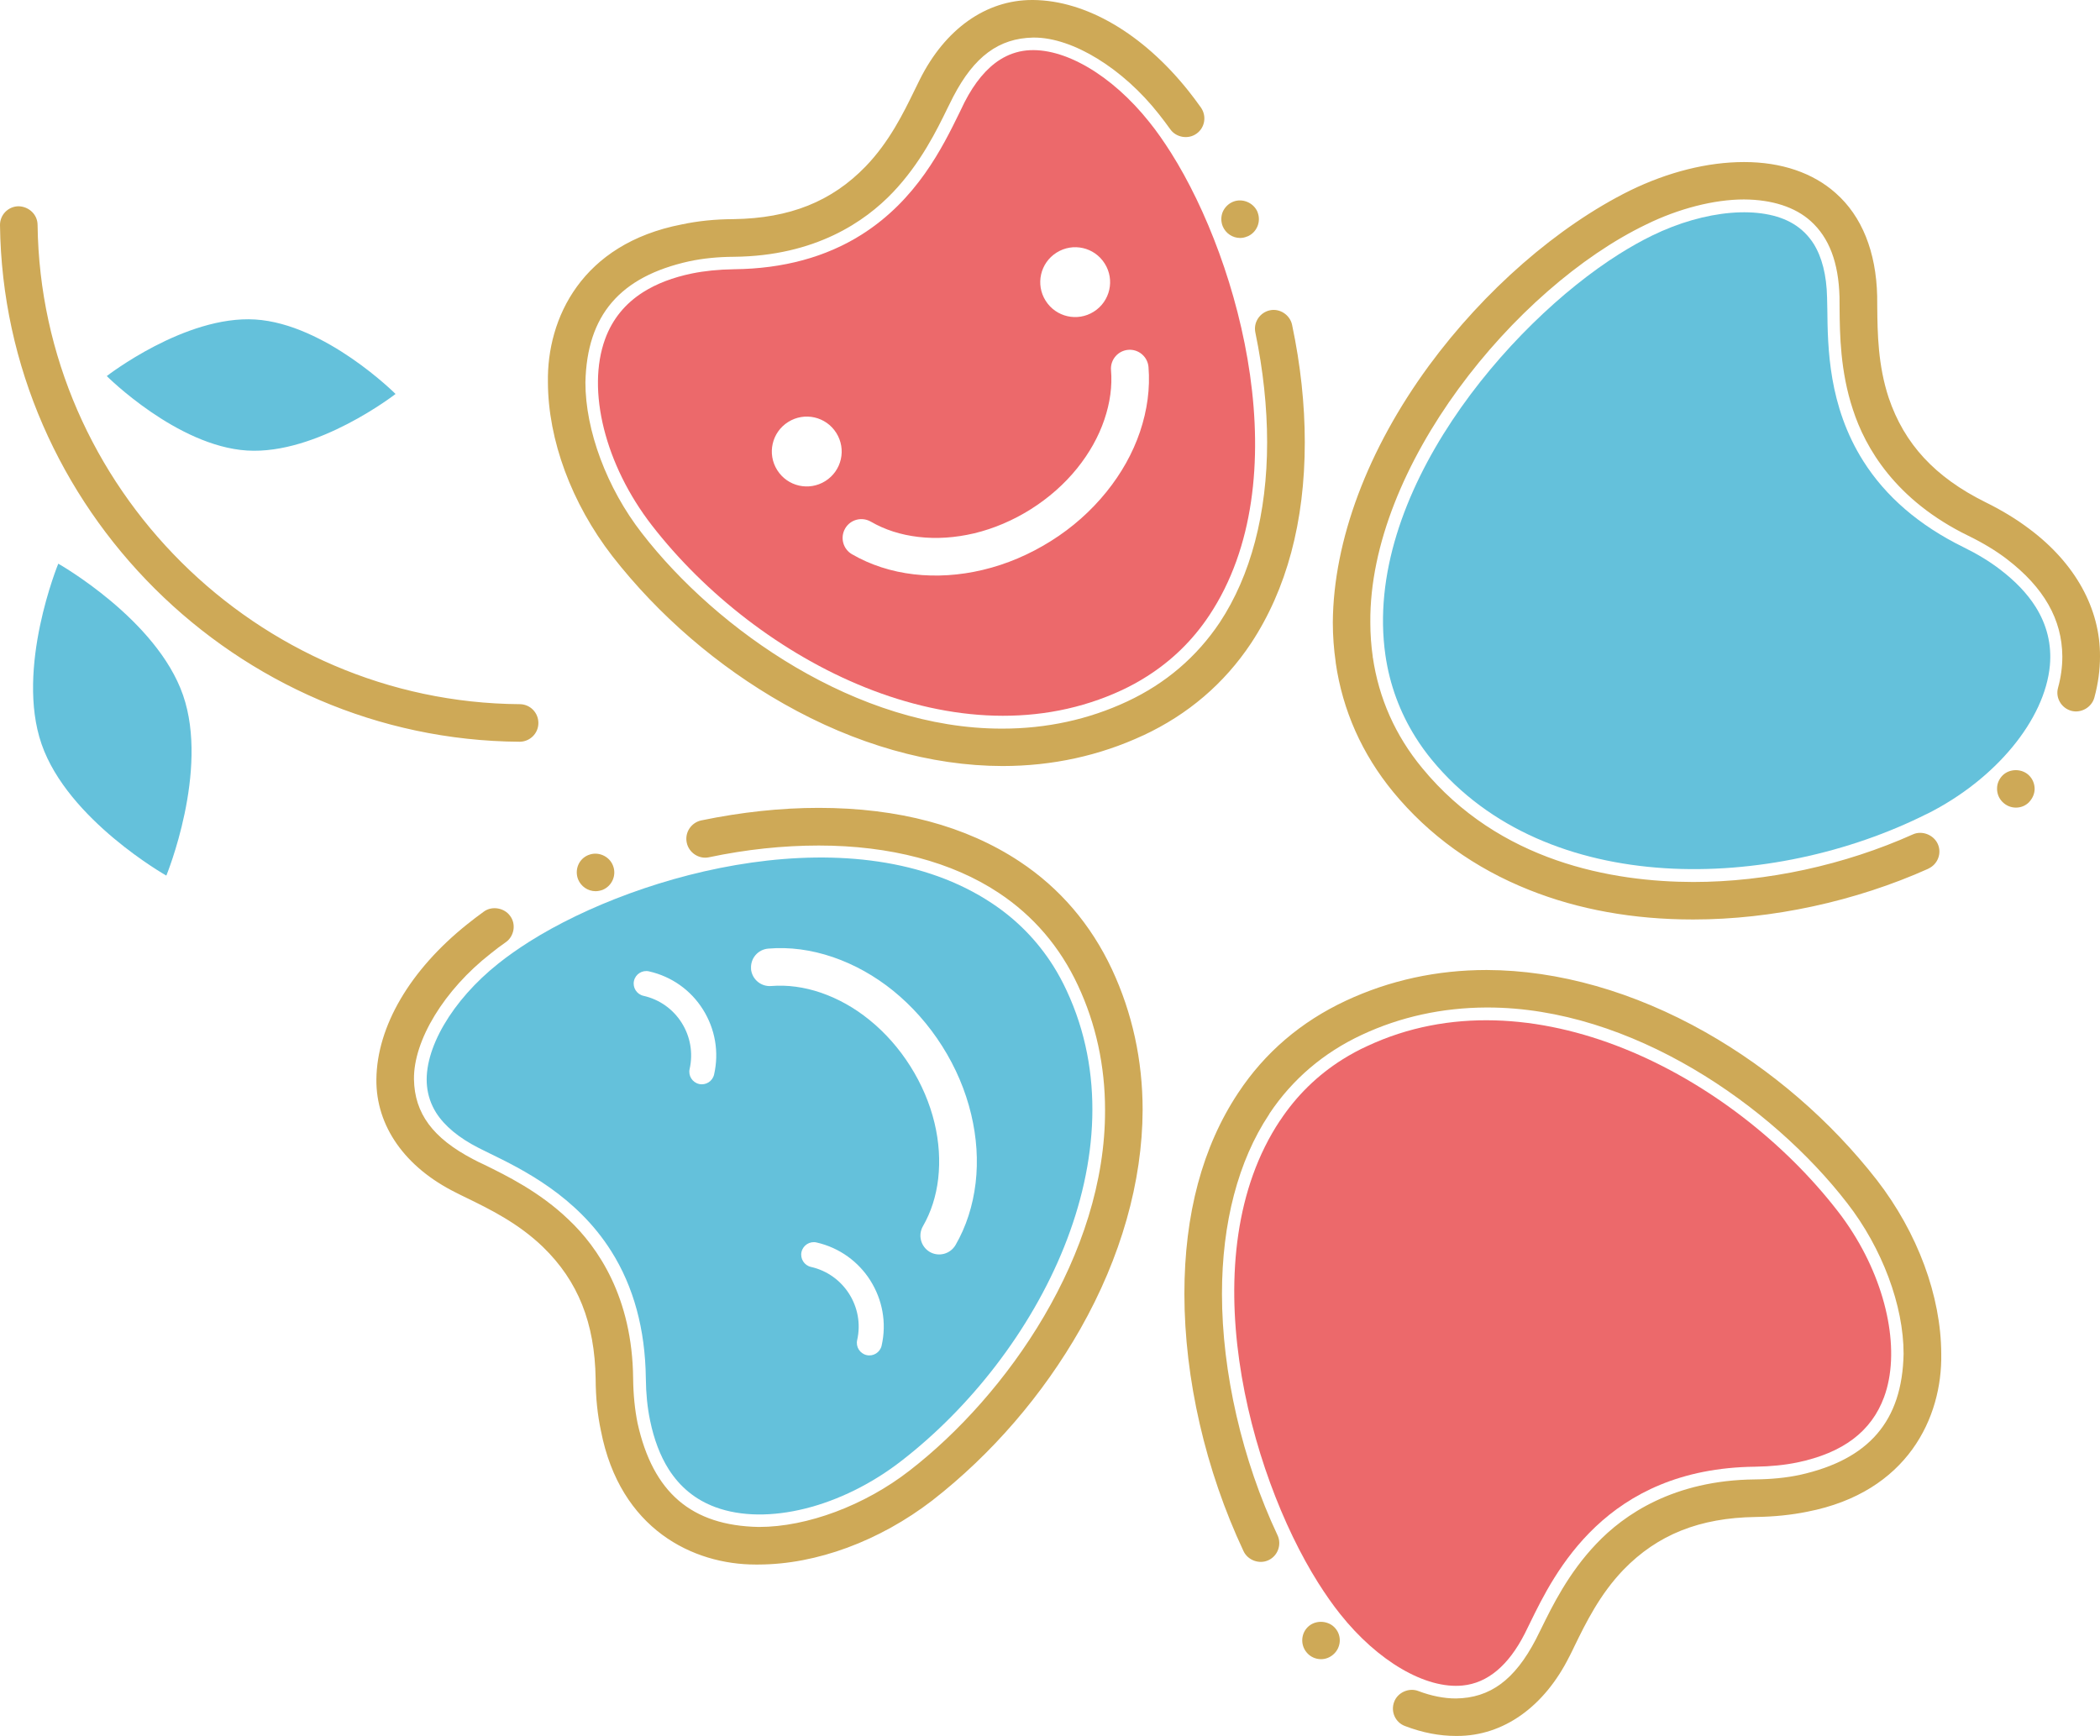
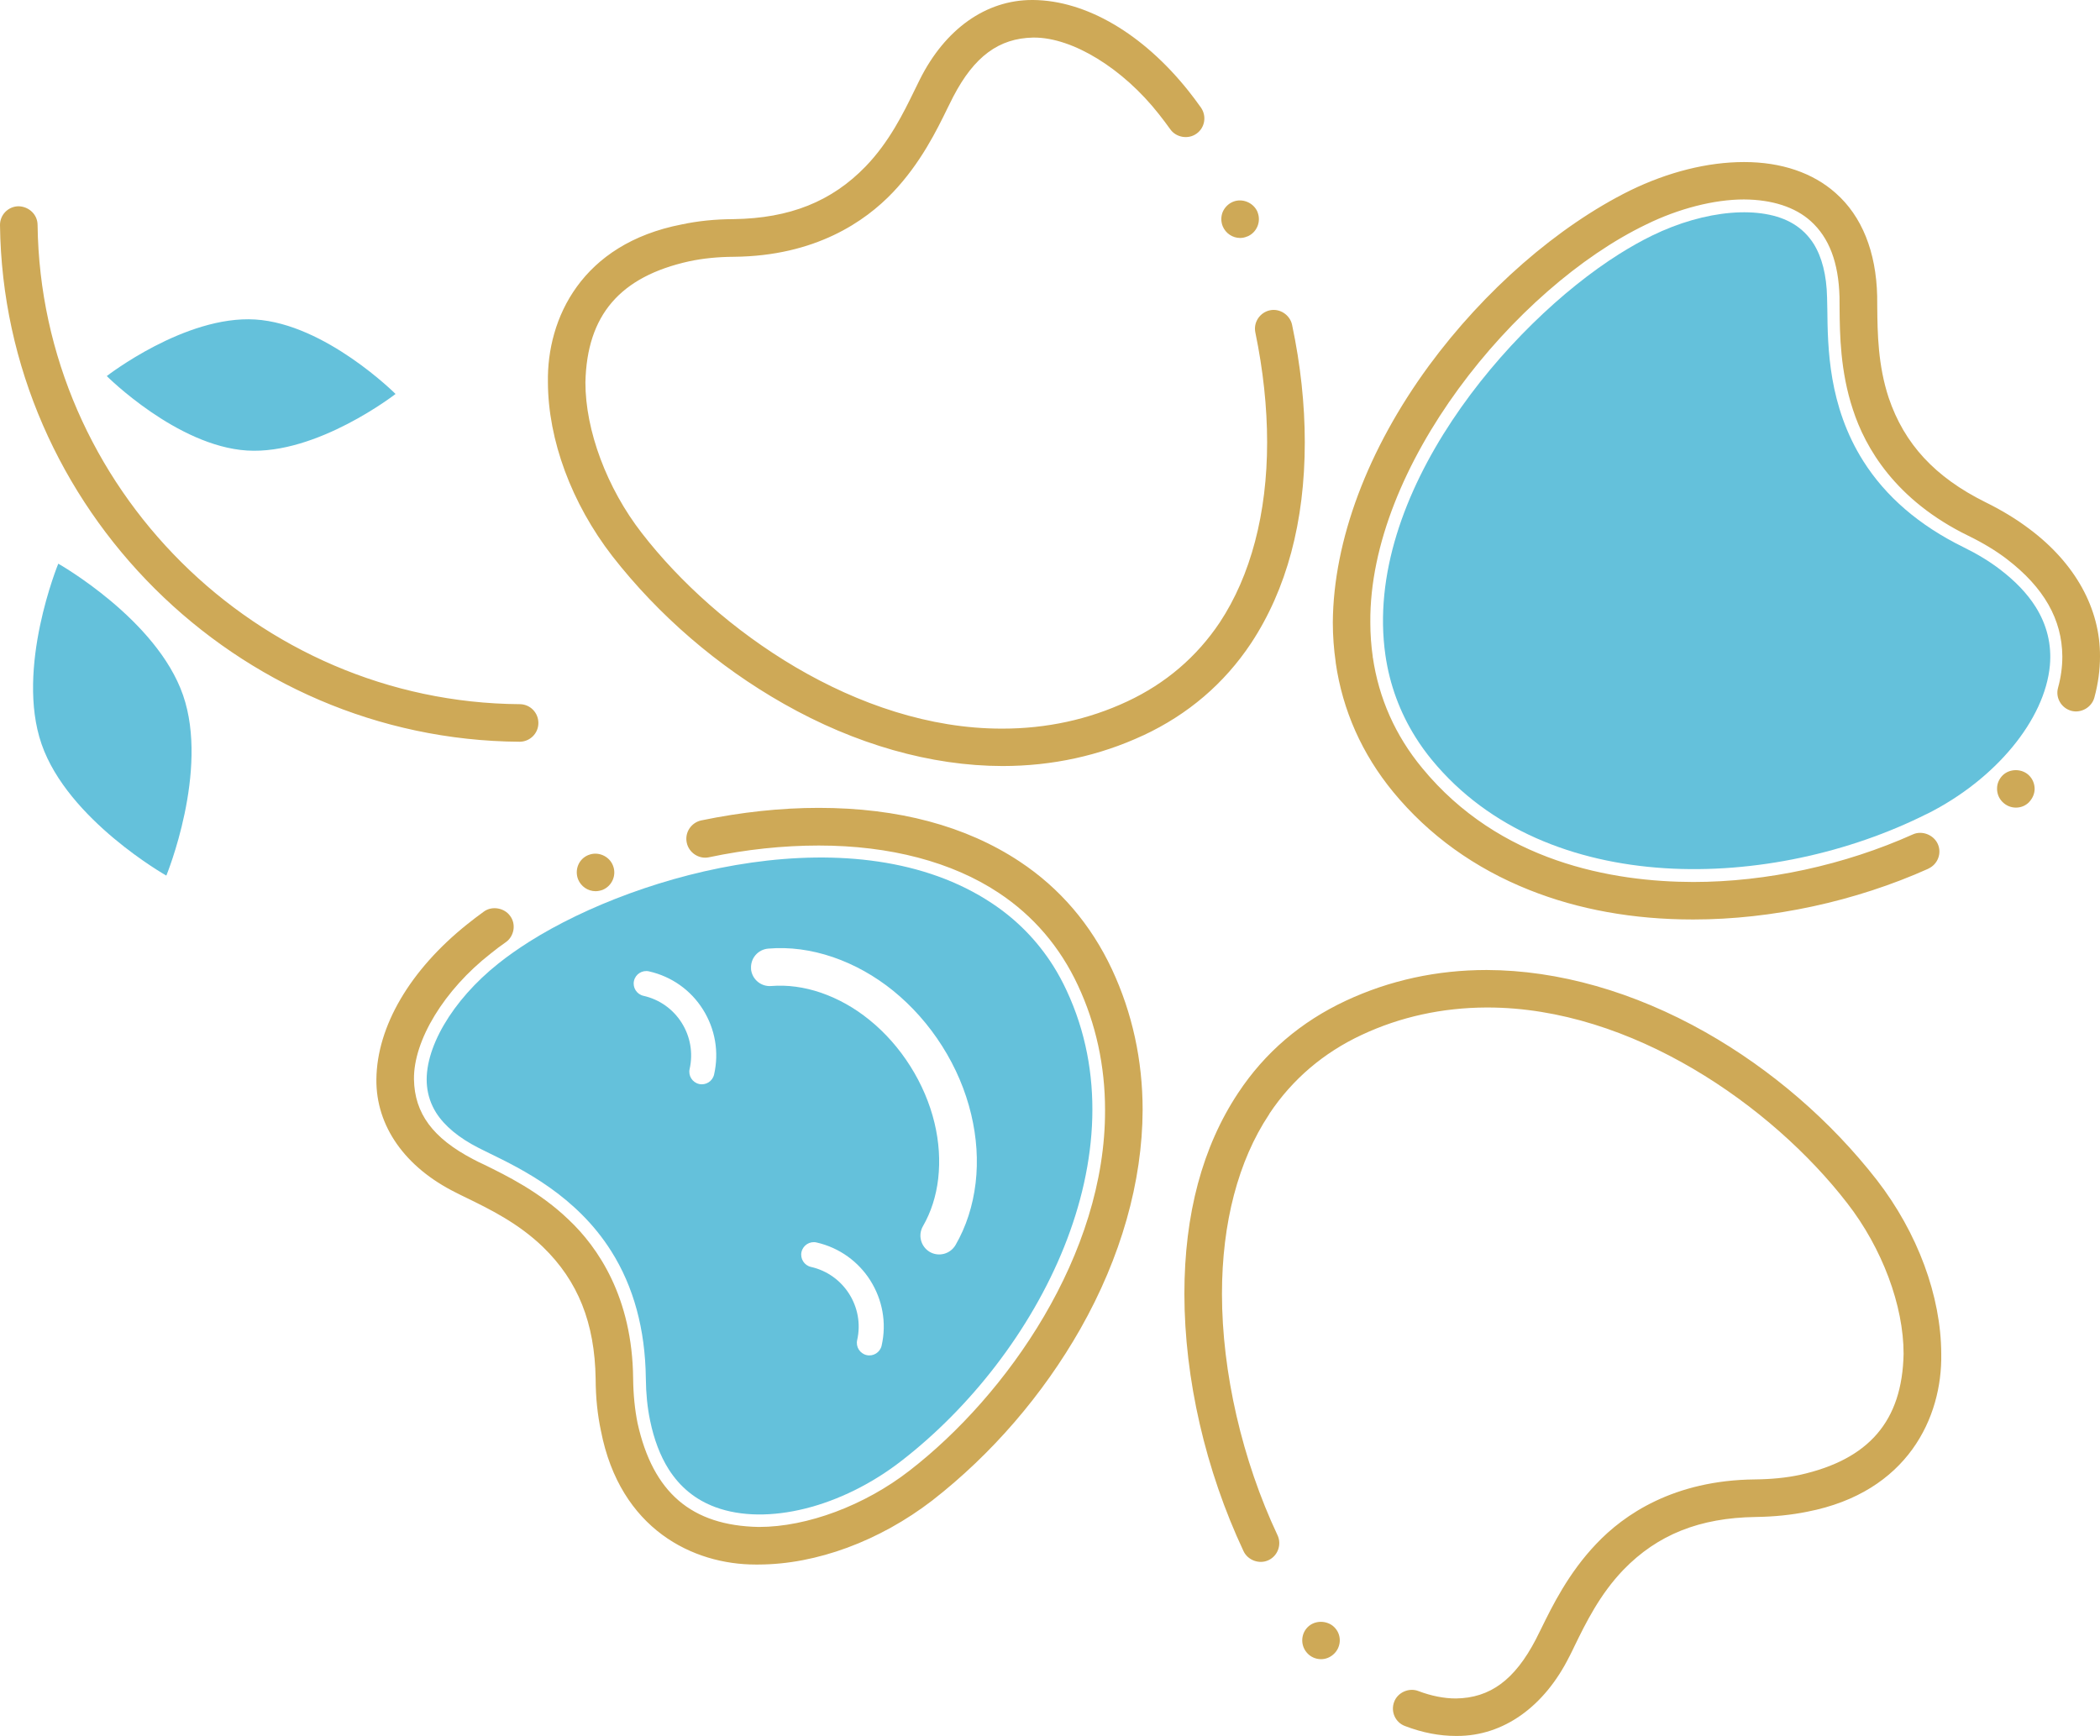
<svg xmlns="http://www.w3.org/2000/svg" id="b" viewBox="0 0 246.44 203.76">
  <defs>
    <style>.d{fill:#ec696b;}.e{fill:#64c1db;}.f{fill:#cea957;}</style>
  </defs>
  <g id="c">
    <g>
      <path class="f" d="M60.97,87.06h-.02C27.76,86.83,.42,59.64,0,26.44c-.02-1.22,.96-2.22,2.18-2.23,1.21,.03,2.22,.96,2.23,2.18,.39,30.81,25.76,56.05,56.58,56.26,1.22,0,2.2,1,2.19,2.22,0,1.21-.99,2.19-2.21,2.19Zm73.18-.74c5.27-2.46,9.52-6.09,12.67-10.83,4.16-6.31,6.3-14.24,6.3-23.58,0-4.46-.5-9.09-1.49-13.78-.24-1.16-1.43-1.96-2.6-1.71-.57,.12-1.07,.46-1.4,.96-.32,.49-.43,1.07-.31,1.65,.91,4.4,1.38,8.74,1.38,12.89,0,8.34-1.93,15.65-5.56,21.14-2.71,4.05-6.35,7.16-10.86,9.27-4.53,2.12-9.46,3.19-14.64,3.19h-.1c-16.92,0-33.39-11.53-42.22-22.95-4.1-5.27-6.63-12.05-6.62-17.7,.18-7.88,4.05-12.4,12.18-14.2,1.59-.34,3.35-.52,5.25-.53,9.56-.09,15.4-4.15,18.64-7.55,3.27-3.43,5.18-7.34,6.44-9.93,.24-.48,.46-.93,.66-1.32,2.46-4.72,5.35-6.85,9.37-6.93h.12c4.53,0,10.42,3.62,14.64,8.99,.46,.57,.9,1.18,1.34,1.78,.68,.96,2.1,1.21,3.07,.51,.99-.69,1.22-2.07,.52-3.07-.5-.71-.99-1.35-1.47-1.96C134.1,3.94,127.45,.06,121.26,0h-.15c-5.41,0-10.21,3.41-13.17,9.34-.19,.38-.38,.79-.6,1.22-1.32,2.71-2.97,6.08-5.75,8.97-4,4.13-8.91,6.09-15.49,6.19-2.21,.01-4.21,.22-6.09,.62-11.78,2.28-15.84,11.06-15.71,18.52,.02,6.78,2.77,14.21,7.55,20.4,5.43,6.97,12.39,12.96,20.12,17.34,8.4,4.77,17.28,7.3,25.68,7.31h0c5.83,0,11.39-1.21,16.51-3.6Zm12.22-58.56c1.12-.46,1.65-1.74,1.21-2.85v-.02c-.46-1.1-1.78-1.66-2.88-1.21-.54,.22-.97,.65-1.21,1.19-.22,.54-.22,1.15,0,1.69,.34,.82,1.15,1.37,2.04,1.37h0c.28,0,.57-.06,.84-.18Zm79.91,74.2c1.12-.5,1.62-1.81,1.12-2.91-.49-1.07-1.84-1.6-2.91-1.12-8.02,3.6-17.17,5.59-25.79,5.59-9.49-.02-22.73-2.34-31.8-13.37-3.16-3.82-5.1-8.21-5.8-13.02h-.07s.07-.02,.07-.02c-.19-1.31-.29-2.66-.29-4.06-.15-18.26,16.95-39.28,32.39-46.71,3.77-1.85,7.94-2.93,11.46-2.93,3.27,.02,5.99,.88,7.83,2.54,2.16,1.94,3.27,4.85,3.38,8.9,.01,.44,.01,.94,.01,1.47,.03,2.88,.07,7.24,1.56,11.74,1.44,4.46,4.97,10.65,13.56,14.83,1.72,.84,3.24,1.76,4.52,2.74,4.35,3.34,6.47,7.08,6.5,11.42,0,1.19-.16,2.43-.5,3.66-.16,.57-.09,1.16,.21,1.68,.29,.51,.77,.88,1.34,1.04,1.16,.31,2.4-.41,2.71-1.56,.44-1.62,.66-3.24,.66-4.83,.03-5.6-2.9-10.92-8.25-14.93-1.53-1.16-3.25-2.21-5.22-3.18-5.9-2.93-9.5-6.83-11.33-12.25-1.26-3.82-1.31-7.58-1.34-10.59,0-.47-.01-.93-.01-1.35-.12-5.18-1.79-9.36-4.85-12.06-2.68-2.4-6.4-3.66-10.75-3.66h-.02c-4.28,0-8.91,1.16-13.4,3.35-8.49,4.21-17.08,11.71-23.58,20.55-7.19,9.81-11.21,20.51-11.28,30.13,0,1.59,.12,3.16,.34,4.68v.06c.81,5.6,3.09,10.71,6.75,15.17,4.19,5.08,9.55,8.94,15.95,11.49,5.78,2.31,12.25,3.47,19.21,3.47h.06c9.22,0,19.02-2.12,27.58-5.96Zm11.83-7.81h0c.41-.43,.65-.97,.66-1.54,0-.59-.22-1.15-.63-1.57-.81-.84-2.27-.87-3.12-.04-.41,.41-.66,.96-.66,1.54-.01,.59,.21,1.15,.62,1.57,.43,.44,.99,.68,1.59,.68s1.12-.22,1.54-.63Zm-53.94,100.28c.19-.38,.4-.79,.6-1.22,1.32-2.71,2.97-6.08,5.75-8.97,4-4.12,8.93-6.09,15.5-6.19,2.21-.03,4.21-.24,6.08-.62,11.78-2.29,15.84-11.08,15.71-18.52-.02-6.78-2.77-14.22-7.55-20.4-5.43-6.97-12.39-12.98-20.12-17.36-8.4-4.75-17.28-7.28-25.68-7.3-5.83,0-11.39,1.21-16.51,3.6-5.27,2.46-9.52,6.09-12.65,10.83-4.18,6.3-6.31,14.22-6.31,23.58,.01,9.96,2.47,20.68,6.94,30.2,.5,1.07,1.85,1.57,2.93,1.06,1.1-.51,1.57-1.84,1.06-2.93-4.15-8.81-6.52-19.14-6.52-28.33,0-8.33,1.91-15.61,5.52-21.05,.01-.02,.03-.04,.04-.06v-.03s.01,0,.01-.01c2.69-4.03,6.34-7.15,10.84-9.25,4.53-2.12,9.46-3.19,14.64-3.21h.1c16.92,0,33.39,11.53,42.22,22.96,4.1,5.27,6.63,12.03,6.62,17.7-.16,7.87-4.05,12.39-12.18,14.2-1.6,.34-3.35,.51-5.25,.53-9.56,.09-15.4,4.15-18.62,7.55-3.28,3.43-5.19,7.34-6.46,9.93-.24,.49-.46,.93-.66,1.32-2.46,4.72-5.35,6.86-9.37,6.91-1.38,0-2.87-.29-4.4-.87-1.1-.43-2.43,.16-2.84,1.26-.44,1.15,.13,2.43,1.28,2.85,2.03,.78,4.05,1.16,5.96,1.16h.15c5.41,0,10.21-3.4,13.17-9.33Zm-27.73-.22c.93-.78,1.06-2.18,.26-3.1,0,0,0-.01-.01-.01-.75-.88-2.19-1-3.09-.25-.93,.78-1.04,2.18-.26,3.1,.41,.5,1.03,.79,1.69,.79,.52,0,1.01-.19,1.41-.53Zm-67.42-10.58c6.8-.01,14.22-2.77,20.4-7.53,6.97-5.43,12.97-12.4,17.36-20.12,4.77-8.41,7.28-17.28,7.31-25.7,0-5.83-1.21-11.39-3.6-16.51-2.46-5.25-6.1-9.52-10.83-12.65-6.31-4.18-14.24-6.3-23.58-6.3-4.46,0-9.09,.5-13.78,1.47-.57,.12-1.07,.46-1.4,.96-.32,.49-.43,1.07-.31,1.65,.24,1.18,1.43,1.97,2.6,1.72,4.4-.93,8.74-1.38,12.89-1.38h.02c8.34,0,15.65,1.93,21.11,5.56,4.06,2.69,7.18,6.34,9.28,10.84,2.12,4.53,3.19,9.46,3.19,14.64,.06,16.95-11.49,33.47-22.96,42.34-5.24,4.07-11.99,6.6-17.64,6.6h-.06c-7.87-.16-12.39-4.03-14.2-12.18-.32-1.59-.5-3.35-.52-5.24-.09-9.56-4.15-15.42-7.56-18.64-3.41-3.28-7.33-5.19-9.91-6.46-.49-.22-.93-.44-1.32-.65-4.72-2.47-6.86-5.37-6.93-9.37-.06-4.57,3.55-10.5,8.99-14.75,.56-.46,1.15-.9,1.78-1.34,.49-.34,.79-.85,.9-1.43,.1-.59-.03-1.18-.38-1.65-.68-.96-2.12-1.21-3.07-.53-.69,.5-1.35,1-1.96,1.49-6.72,5.37-10.61,12-10.67,18.21-.06,5.47,3.35,10.33,9.34,13.3,.38,.19,.78,.4,1.21,.6,2.71,1.32,6.09,2.97,8.99,5.77,4.12,3.99,6.09,8.92,6.19,15.49,.01,2.22,.22,4.21,.62,6.09,2.25,11.58,10.84,15.7,18.14,15.7h.37Zm-18.29-79.19c1.12-.47,1.66-1.76,1.19-2.88-.44-1.09-1.75-1.66-2.85-1.21h-.01c-.56,.22-.99,.65-1.21,1.19-.22,.54-.22,1.15,0,1.69,.34,.82,1.15,1.37,2.04,1.37,.28,0,.56-.06,.84-.16Z" />
-       <path class="d" d="M134.87,14.32c-4.41-5.54-10.06-8.83-14.4-8.4-1.11,.11-2.16,.48-3.11,1.08-1.58,1-2.98,2.68-4.17,5-.19,.37-.38,.78-.6,1.24-1.99,4.06-5,10.21-11.5,14.31-4.17,2.63-9.19,3.99-14.92,4.05-1.88,.03-3.51,.2-4.98,.5-2.22,.46-4.13,1.19-5.7,2.18-2.12,1.34-3.62,3.18-4.47,5.49-2.21,6.02-.01,14.81,5.48,21.89,12.44,16.05,36.01,28.27,55.18,19.33,1-.47,1.97-1,2.88-1.58,2.95-1.86,5.42-4.27,7.35-7.18,10.54-15.85,3.72-41.29-4.49-54.3-.85-1.34-1.7-2.56-2.55-3.61Zm-43.66,40.86c-1.21-1.91-.64-4.44,1.28-5.65s4.44-.64,5.65,1.28,.64,4.44-1.28,5.65-4.44,.64-5.65-1.28Zm43.57-12.09c.2,2.49-.14,5.04-1,7.59-.85,2.51-2.18,4.88-3.94,7.06-1.81,2.24-3.99,4.18-6.51,5.76s-5.21,2.73-8,3.39c-2.73,.65-5.44,.82-8.07,.52-2.67-.31-5.12-1.11-7.28-2.36-1.05-.61-1.41-1.96-.8-3.02,.61-1.06,1.96-1.41,3.02-.8,1.64,.95,3.51,1.55,5.58,1.79,2.11,.25,4.31,.1,6.53-.42,4.65-1.11,9.1-3.91,12.1-7.64,1.43-1.78,2.51-3.7,3.19-5.71,.67-1.97,.94-3.93,.78-5.81-.1-1.21,.81-2.28,2.02-2.38,1.22-.1,2.28,.81,2.38,2.02Zm-6.42-6.51c-1.91,1.21-4.44,.64-5.65-1.28-1.21-1.91-.64-4.44,1.28-5.65s4.44-.64,5.65,1.28c1.21,1.91,.64,4.44-1.28,5.65Zm21.85,94.94c-10.52,15.85-3.71,41.28,4.49,54.27,.86,1.36,1.72,2.59,2.57,3.65,4.39,5.53,10.03,8.83,14.38,8.39,2.92-.29,5.37-2.34,7.28-6.08,.15-.3,.61-1.24,.61-1.24,2.88-5.9,8.87-18.16,26.41-18.36,1.89-.03,3.51-.2,4.97-.5,5.36-1.12,8.69-3.63,10.18-7.67,1.91-5.17,.48-12.74-3.66-19.29-.56-.89-1.17-1.76-1.81-2.58-12.45-16.05-36.02-28.29-55.18-19.33-1,.45-1.95,.97-2.91,1.57-2.94,1.85-5.4,4.26-7.32,7.17Z" />
      <path class="e" d="M29,52.88c-8.24-.51-16.47-8.74-16.47-8.74,0,0,9.19-7.15,17.42-6.64,8.24,.51,16.47,8.74,16.47,8.74,0,0-9.19,7.15-17.42,6.64Zm-22.16,13.28s-5.05,12.28-1.96,21.18c3.08,8.9,14.64,15.43,14.64,15.43,0,0,5.05-12.28,1.96-21.18-3.08-8.9-14.64-15.43-14.64-15.43Zm219.34,29.34c-18.15,9.14-44.69,10.03-58.13-6.29-.71-.86-1.35-1.75-1.92-2.66-1.85-2.94-3.05-6.19-3.55-9.66-2.69-18.83,14.41-38.85,27.4-47.05,1.35-.85,2.65-1.58,3.88-2.18,6.25-3.06,12.92-3.62,16.6-1.38,.96,.58,1.75,1.36,2.36,2.31,.99,1.57,1.53,3.69,1.59,6.29,0,0,.02,.97,.03,1.37,.05,4.54,.12,11.38,4.23,17.88,2.63,4.16,6.57,7.55,11.72,10.08,1.65,.81,3.05,1.66,4.27,2.59,1.82,1.38,3.24,2.86,4.22,4.42,1.33,2.11,1.9,4.43,1.68,6.88-.59,6.38-6.36,13.37-14.36,17.4Zm-164.04,15.01c13-8.2,38.43-15.02,54.27-4.49,2.9,1.92,5.31,4.38,7.17,7.31,.58,.92,1.12,1.91,1.59,2.93,8.95,19.16-3.29,42.72-19.34,55.17-7.06,5.5-15.85,7.69-21.87,5.47-2.31-.85-4.16-2.35-5.5-4.47-.98-1.55-1.71-3.47-2.17-5.7-.32-1.53-.48-3.15-.5-4.97-.07-5.73-1.43-10.75-4.06-14.91-4.11-6.52-10.5-9.64-14.32-11.5-.25-.13-1.23-.61-1.23-.61-2.32-1.18-4-2.57-5-4.14-.6-.96-.96-2.01-1.07-3.12-.44-4.29,2.93-10.07,8.39-14.4,1.06-.85,2.29-1.71,3.64-2.57Zm40.01,39.8c-1.38-2.19-3.6-3.86-6.33-4.48-.79-.18-1.58,.32-1.76,1.11s.32,1.58,1.11,1.76c3.86,.87,6.3,4.73,5.42,8.59-.18,.79,.32,1.58,1.11,1.76s1.58-.32,1.76-1.11c.62-2.72,.07-5.44-1.32-7.64Zm-14.02-36.6c.1,1.21,1.16,2.12,2.38,2.02,1.88-.15,3.84,.11,5.81,.78,2.01,.69,3.94,1.76,5.71,3.2,3.72,3,6.53,7.45,7.64,12.1,.53,2.22,.67,4.42,.43,6.53-.24,2.07-.85,3.95-1.79,5.58-.61,1.05-.25,2.4,.8,3.02,1.05,.61,2.4,.25,3.02-.8,1.25-2.16,2.04-4.61,2.36-7.28,.31-2.63,.13-5.34-.52-8.07-.67-2.8-1.81-5.49-3.4-8s-3.53-4.7-5.76-6.51c-2.18-1.76-4.56-3.08-7.06-3.94-2.55-.87-5.1-1.21-7.59-1-1.22,.1-2.12,1.16-2.02,2.38Zm-13.73,1.41c-.18,.79,.32,1.58,1.11,1.76,1.87,.42,3.47,1.55,4.49,3.17,1.02,1.62,1.35,3.55,.93,5.42-.18,.79,.32,1.58,1.11,1.76s1.58-.32,1.76-1.11c.6-2.64,.13-5.35-1.31-7.64-1.44-2.29-3.69-3.87-6.33-4.47-.79-.18-1.58,.32-1.76,1.11Z" />
    </g>
  </g>
</svg>